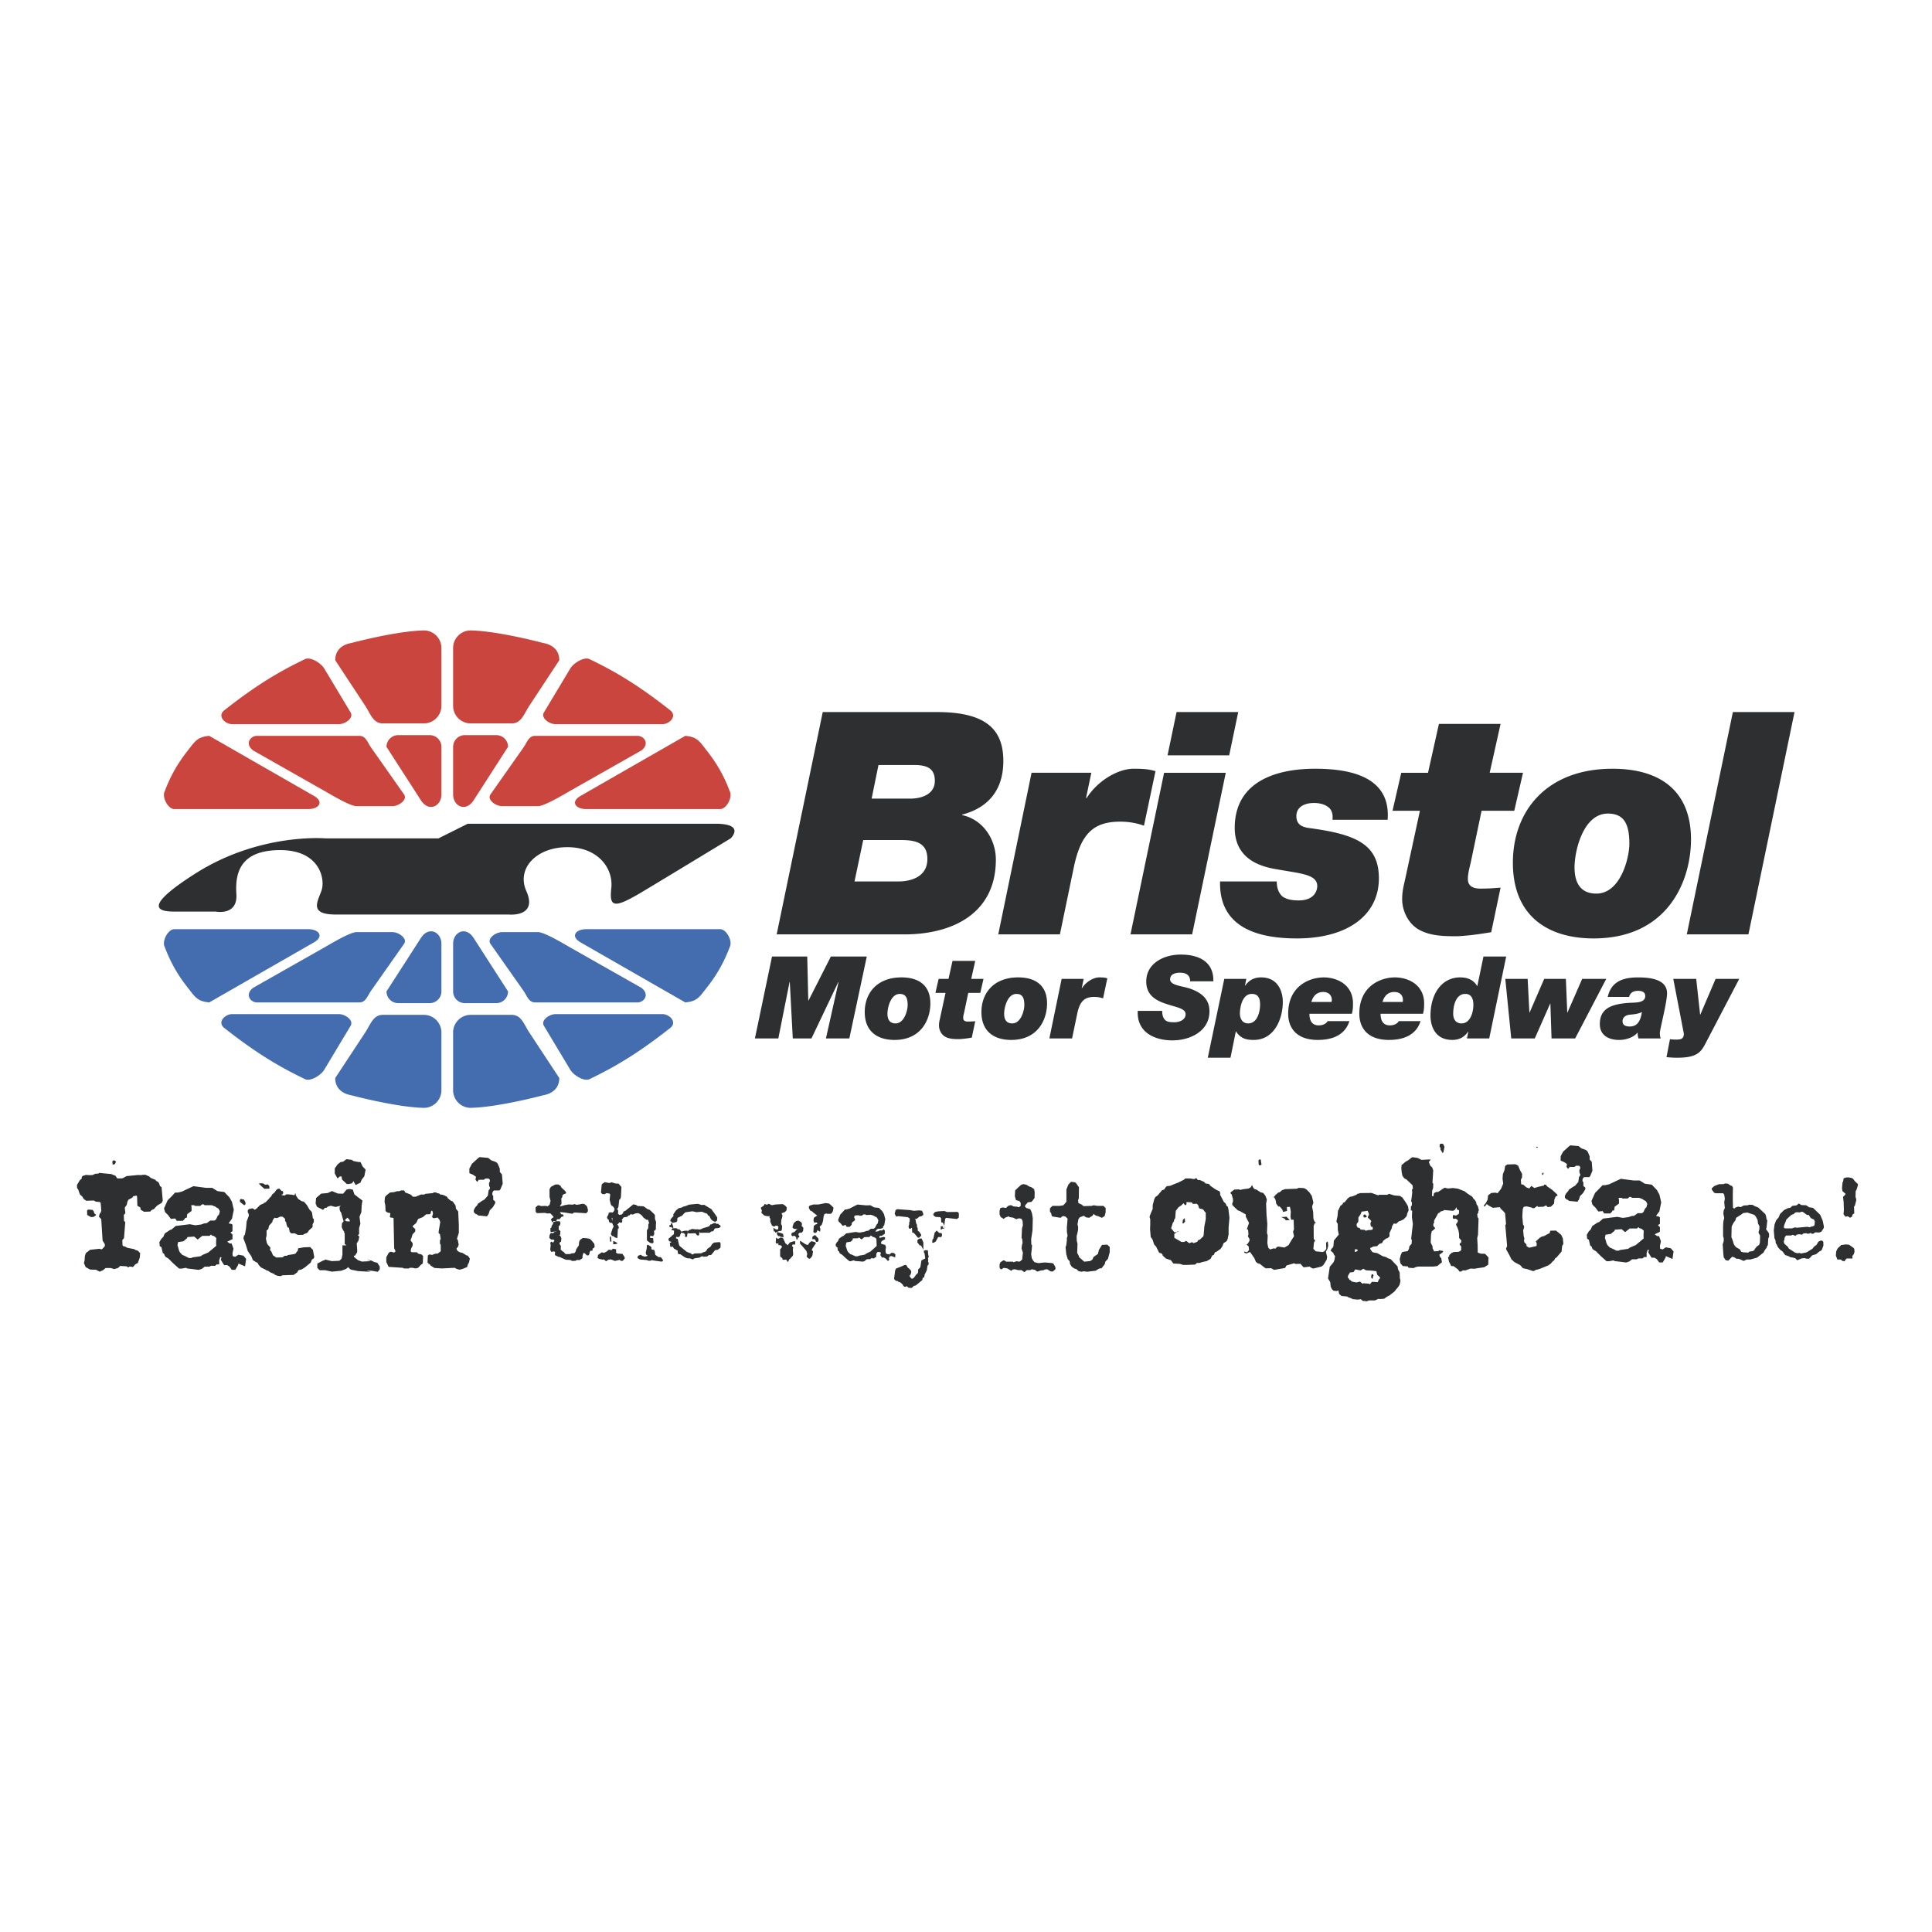
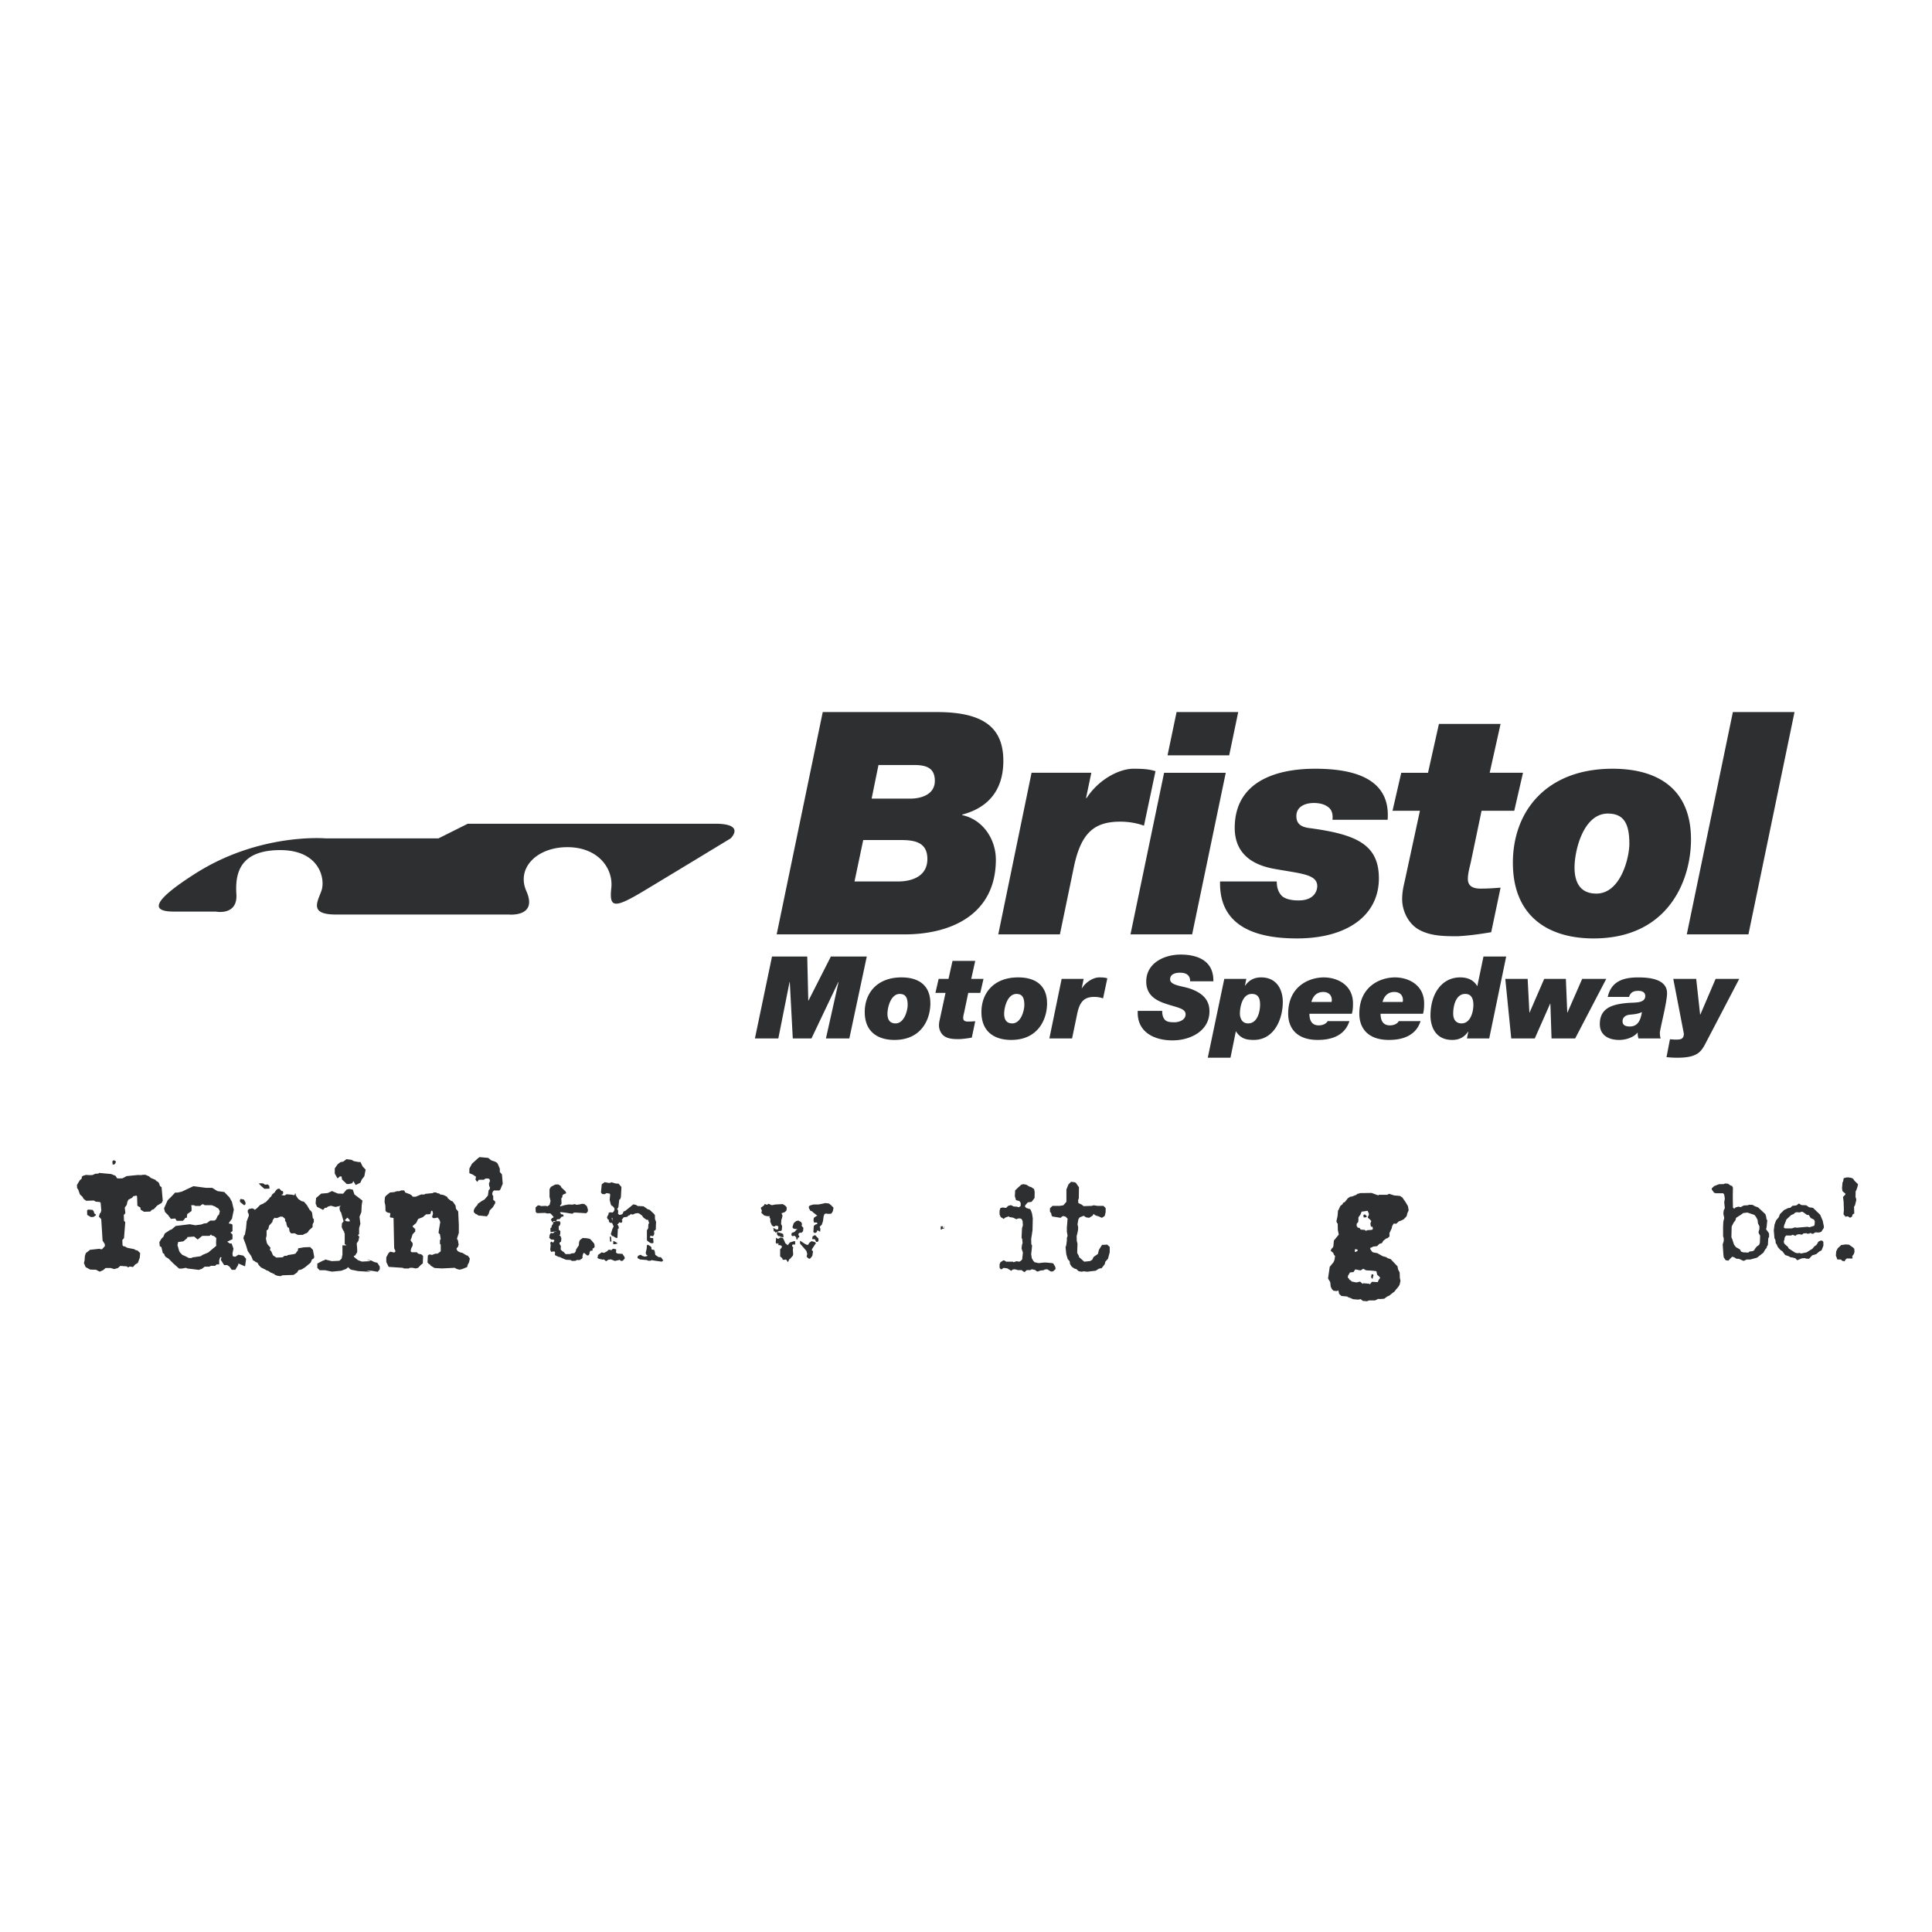
<svg xmlns="http://www.w3.org/2000/svg" width="2500" height="2500" viewBox="0 0 192.756 192.756">
  <g fill-rule="evenodd" clip-rule="evenodd">
-     <path fill="#fff" d="M0 0h192.756v192.756H0V0z" />
-     <path d="M68.368 73.417L57.92 79.408c-1.021.584-.512 1.315.583 1.315h13.345c.646 0 1.269-1.212.96-1.779-.862-2.312-1.964-3.628-2.515-4.343-.561-.728-.863-1.097-1.925-1.184zm-4.75 0H53.39c-.646 0-.798.641-1.169 1.169l-3.288 4.675c-.371.529.523 1.169 1.17 1.169h3.579c.646 0 2.654-1.216 3.215-1.534l7.087-4.019c.876-.657.28-1.46-.366-1.46zm-4.736-7.623c-.546-.345-1.653.348-1.985.902l-2.63 4.383c-.333.553.523 1.169 1.168 1.169h10.667c.645 0 1.467-.737.823-1.337-3.424-2.708-5.751-4.01-8.043-5.117zm-9.364 7.55h-3.141c-.646 0-1.169.522-1.169 1.168v4.749c0 1.169 1.254 1.812 2.046.584l3.433-5.333c0-.646-.523-1.168-1.169-1.168zm4.691-9.189s-4.468-1.199-7.249-1.258c-.968 0-1.753.785-1.753 1.752v5.772c0 .968.785 1.753 1.753 1.753h4.092c.969 0 1.221-.944 1.753-1.753l2.996-4.55c0-.967-.638-1.551-1.592-1.716zm-33.33 9.262l10.448 5.991c1.02.584.511 1.315-.585 1.315H17.397c-.646 0-1.268-1.212-.96-1.779.862-2.312 1.964-3.628 2.516-4.343.561-.728.863-1.097 1.926-1.184zm4.748 0h10.229c.646 0 .798.641 1.169 1.169l3.288 4.675c.372.529-.523 1.169-1.169 1.169h-3.58c-.646 0-2.652-1.216-3.215-1.534l-7.086-4.019c-.877-.657-.28-1.46.364-1.46zm4.738-7.623c.546-.345 1.653.348 1.984.902l2.631 4.383c.332.553-.523 1.169-1.169 1.169H23.144c-.646 0-1.468-.737-.823-1.337 3.425-2.708 5.752-4.01 8.044-5.117zm9.364 7.55h3.142c.646 0 1.169.522 1.169 1.168v4.749c0 1.169-1.254 1.812-2.045.584l-3.435-5.333a1.167 1.167 0 0 1 1.169-1.168zm-4.692-9.189s4.468-1.199 7.249-1.258c.969 0 1.753.785 1.753 1.752v5.772c0 .968-.785 1.753-1.753 1.753h-4.092c-.968 0-1.221-.944-1.753-1.753l-2.996-4.55c0-.967.638-1.551 1.592-1.716z" fill="#cb453f" />
-     <path d="M68.368 100.01L57.92 94.019c-1.021-.585-.512-1.315.583-1.315h13.345c.646 0 1.269 1.211.96 1.778-.862 2.312-1.964 3.629-2.515 4.343-.561.729-.863 1.098-1.925 1.185zm-4.75 0H53.39c-.646 0-.798-.641-1.169-1.169l-3.288-4.675c-.371-.529.523-1.169 1.17-1.169h3.579c.646 0 2.654 1.216 3.215 1.535l7.087 4.017c.876.657.28 1.461-.366 1.461zm-4.736 7.624c-.546.344-1.653-.35-1.985-.903l-2.63-4.384c-.333-.553.523-1.168 1.168-1.168h10.667c.645 0 1.467.737.823 1.337-3.424 2.708-5.751 4.008-8.043 5.118zm-9.364-7.551h-3.141a1.169 1.169 0 0 1-1.169-1.17v-4.748c0-1.169 1.254-1.813 2.046-.585l3.433 5.333c0 .647-.523 1.17-1.169 1.17zm4.691 9.189s-4.468 1.198-7.249 1.258a1.753 1.753 0 0 1-1.753-1.754v-5.771c0-.968.785-1.753 1.753-1.753h4.092c.969 0 1.221.943 1.753 1.753l2.996 4.55c0 .968-.638 1.55-1.592 1.717zm-33.33-9.262l10.448-5.991c1.02-.585.511-1.315-.585-1.315H17.397c-.646 0-1.268 1.211-.96 1.778.862 2.312 1.964 3.629 2.516 4.343.561.729.863 1.098 1.926 1.185zm4.748 0h10.229c.646 0 .798-.641 1.169-1.169l3.288-4.675c.372-.529-.523-1.169-1.169-1.169h-3.58c-.646 0-2.652 1.216-3.215 1.535l-7.086 4.017c-.877.657-.28 1.461.364 1.461zm4.738 7.624c.546.344 1.653-.35 1.984-.903l2.631-4.384c.332-.553-.523-1.168-1.169-1.168H23.144c-.646 0-1.468.737-.823 1.337 3.425 2.708 5.752 4.008 8.044 5.118zm9.364-7.551h3.142c.646 0 1.169-.523 1.169-1.17v-4.748c0-1.169-1.254-1.813-2.045-.585l-3.435 5.333a1.168 1.168 0 0 0 1.169 1.17zm-4.692 9.189s4.468 1.198 7.249 1.258c.969 0 1.753-.785 1.753-1.754v-5.771c0-.968-.785-1.753-1.753-1.753h-4.092c-.968 0-1.221.943-1.753 1.753l-2.996 4.55c0 .968.638 1.55 1.592 1.717z" fill="#446daf" />
-     <path d="M71.541 121.769l-.095.075-.09.065-.211-.091-.149-.114c-.064-.037-.188-.314-.188-.314l-.046-.084-.118-.041-.091-.169-.317-.114-.197-.089-.544.047-.409-.089-.693.097-.157.126-.103.135-.187.145-.101.009-.04.061-.17.053-.065.108.005.201-.078.133-.291.068-.107.009-.23-.192.056-.185.199-.222.069-.062-.017-.191.277-.39.267-.213.29-.063.167-.091.229-.059.337-.138.405-.042.323-.028.151-.013.388.117.247-.021.722.437.178.258.056.057.348.512-.02.302zm-4.425.773l.373-.004.126.095.202.035.163.21.308-.084.312-.011.002.109.134-.175.104-.009.187-.095.42.041.17-.015.115.039.15-.023.325-.141.213-.058.312-.099.19-.226.055.034.227-.133.176-.015.128.098.156-.022.055.089.115.051.05.063.01.107-.177.117-.344.031-.059.017-.049.074-.036.102-.107.106-.155.013-.168.131-.249-.006-.679.007-.073-.062-.054.08.03.118-.076.146-.082-.031-.072.006-.126-.182-.073-.028-.661.019-.078-.098.004.112-.054.104.011.128-.062.1-.147.013-.026-.307-.147-.087-.232-.041-.03.113-.061.085.006.074-.059.088-.054.064-.167.014-.109-.028-.047.146.184.076.131.582.051.102.303.254.426.347.404.153.149.115.207-.108.679-.021.199-.104.167-.039.143-.111.097-.186.323-.23.154-.254.202-.146.561-.05.089.161-.022.403-.203.158-.092.058-.233.021-.399.487-.244.022-.153.127-.354.031-.09-.053-.161.033-.157.104-.488.068-.195.112-.254-.101-.292-.012-.239-.101-.26-.172-.175-.125-.152-.012-.106-.07-.027-.305-.078-.011-.161-.109-.128-.056-.062-.116-.045-.083-.247.021-.041-.273-.011-.125.143-.058-.028-.067-.112-.026-.054.004-.073-.118-.013-.148.12-.107.149-.111.127-.15.069-.007.074-.117.013-.322-.283-.068.138-.156.014-.01zm.062-.074l-.062.074-.149-.129-.159.031-.021-.236.11.026.115-.29.16.451.006.073zM88.738 125.142l.222-.154.25.038.127.135-.031.291-.333-.13-.145.005-.055-.034-.005-.147-.03-.004zm-.215-.02l.215.02.034.15.005.149-.061.003-.041.096.056.089-.082.156-.096.003-.145-.188-.23-.139-.18.007-.169-.252.057-.193-.051-.095-.261-.023-.115.111-.045.271.005.15-.1.004-.098.104-.154.005-.093-.046-.159.118-.337.012-.211.177-.173.064-.405-.038-.35-.026-.172-.068-.284.085-.129.005-.357-.294-.372-.347-.225-.136-.041-.056-.051-.146-.092-.049-.071-.267.09-.004-.09-.058-.151-.142-.023-.183.109-.192.13-.139.095-.236.316-.228.132-.053.261-.241.943-.149.404.062.457-.077.199-.082.217-.032.235-.186.301-.011.135-.105.157-.305.105-.112.067-.327-.132-.241-.103-.096-.071.003-.139-.104-.284-.096-.487.018-.09-.061-.206.008-.122.118-.261.008-.064-.048-.302.011-.138.068-.008.174.071.096.004.148-.273.211-.055.089.005.133-.133.156-.062.064-.301.01-.117-.177-.061-.033-.102.082-.149.005-.165-.209-.214-.198-.054-.176.21-.518.262-.28.199-.228.134-.005.322-.083.414-.213.387-.197.889.084.398-.015.376.217.476.047.334.324.169.287.136.507-.055.317-.043.268-.14.2.003.088-.075.031c-.065.067-.353.064-.353.064l-.059.002-.123.067-.117.147-.018.071.279-.037.113-.081.321-.011.068-.132.147.137.011.325-.315.217-.202.007-.036.096.021.102.353-.087c.107-.034.193.043.193.043l.006.181-.329.173-.065.11-.003.16.337.107.06-.002.092.233-.053.312.033.297.145.089zm-1.058-.789l-.003-.108-.021-.575-.057-.121-.19-.099-.145-.034-.097-.091-.067-.042-.139.15-.519.018-.268.23-.25-.197-.111.076-.526.019-.001.144-.194.176-.42.074-.042.1-.036.278.049.122.098.308.085.146.218.214.154.053.373.17.244-.008.082-.051.597-.108.152-.114.405-.188.614-.551.015.009zM94.075 121.983l-.15-.014-.037-.252.019-.154-.117-.13-.441-.023-.161-.099-.087-.137.064-.113.125-.141.319-.065.611-.033.285.104.982-.014.14.048.043.196-.019.343-.19.124-1.041-.118-.073.04-.05.071-.091.677-.131-.31zm-.175 1.445l-.254-.013-.06.037-.23.416-.201.124-.147-.008.015-.288.097-.111.127-.585.202-.231.26.243.209.01.065.098-.011.202-.072.106zm-3.082-1.814l-.239-.174-.86-.094-.122-.007-.178.042-.158-.275.093-.373.158-.094 1.29.094.369.068.583-.045.128.032.109.006.122.296-.008.151-.242.128-.117-.005-.291.249-.187-.011.074.078.062.367.082.146.011.253.06.054.01.286.154.111.163.252.035.123-.22.214-.119-.006-.231-.271-.188-.209-.15-.038-.027-.498-.117.123-.163-.008-.062-.203.064-.21.014-.273.056-.04-.023-.107.007-.136.058.004zm1.078 2.652l-.131-.006-.245-.318.011-.216.16-.129.074-.033.192.011.168.383v.735l-.229-.427zm-1.719 4.043l-.07.03.007-.126-.291-.273-.201-.062-.057-.062-.199-.036-.166-.184.111-.852.086-.181.511-.196.36-.164.151.008.14.242.292.258.068.174-.057.26-.126.145.13.209.118.091.168-.079.278-.365.157-.153.018-.337.215-.219.112-.686.377-.199-.021-.158-.052-.364-.063-.084.009-.171.183-.046.205.012.034.429.059.194-.085.195.029.077-.014.263.06.066-.01.187-.11.135-.06.429-.226.467-.042.252-.144.057-.047.224-.646.532-.202.052-.207.199-.314-.017-.176-.16-.118.056-.139-.007-.035-.062zM158.877 116.801l-.07-.887-.205-.232v-.306l-.161-.393-.087-.16-.188-.116-.379-.132-.291-.231-.814-.073-.116.073-.611.552-.248.465v.437l.35.145.291.204-.016.029-.043.232.16.218.16-.203h.465l.131-.087.029-.029h.305l.117.116v.145l-.088.203.03.277.058.073v.16l-.117.146-.072.509-.072.072-.249.292-.259.144-.393.277v.073l-.232.261-.133.247v.205l.203.188h.074l.16.131h.086l.307.028.422.044.158-.232.102-.335.293-.29.232-.393v-.16l-.189-.16v-.349l-.088-.145v-.161l.072-.159.088-.074h.51l.086-.086.232-.553zM163.98 123.099l.016-.319-.219-.188-.213-.058-.098-.104-.137.136h-.734l-.455.364-.352-.296-.684.053-.008.098-.383.324-.525.076-.066.32.047.129.115.416.088.165.244.255.178.07.475.236h.24l.102-.06.826-.119.195-.136.564-.238.797-.666a2.877 2.877 0 0 1-.013-.458zm-.101-3.463l-.338-.127h-.705l-.121-.088h-.145l-.174.157h-.512l-.086-.069h-.307l.035.219v.356l-.43.307-.051.376h-.148l-.076.131-.164.166h-.615l-.143-.232-.434.039-.277-.376-.309-.303-.1-.369.361-.807.4-.401.346-.368.252.001.408-.091.564-.268.602-.279 1.27.166.605-.001.523.326.686.092.516.538.248.452.18.783-.1.48-.082.413-.205.271-.092.122v.097a.488.488 0 0 1 .217.021.547.547 0 0 1 .133.086v.646l-.201.13.201.201v.461l-.525.253.25.181h.189l.184.515-.098.469.023.276.248.065.32-.207.492.092.277.316-.107.753-.662-.283-.033.158-.277.471h-.355l-.229-.321-.23-.149h-.303l-.332-.533.076-.232-.125-.031-.111.323.002.403h-.258l-.141.139h-.41l-.188.088h-.453l-.275.214-.318.106-.605-.077-.512-.058-.164-.071-.406.077-.268.001-.543-.48-.51-.509-.303-.189-.094-.139-.047-.157-.133-.076-.137-.59-.168-.104-.037-.403.209-.339.188-.188.143-.332.52-.345.164-.056.402-.347 1.408-.173.557.104.584-.076.283-.106.273-.03.344-.255h.42l.158-.115.166-.357.137-.135.078-.324-.129-.258c-.137-.081-.211-.122-.266-.156l-.075-.061zM144.115 114.407l-.141-.291-.252-.009-.084.081-.01.201.096.154-.004.15.221.359.018.001.002-.066.053-.032.101-.548zm4.367 11.768l.025-.72-.34-.363-.436-.016-.299-.11.002-.051-.01-.653-.041-.74.078-.332.055-1.607-.109-.172.002-.1-.027-.151.107-.182.004-.134.055-.099-.104-.406-.127-.188-.043-.22-.127-.205-.146-.14-.111-.188-.506-.336-.262-.21-.662-.258-.5-.067-.488.05-.35-.079-.652.43-.184-.007-.223.126-.043.268-.068.047-.08-.053.018-.519.092-.265.016-.419-.08-.104.076-1.222-.092-.287-.209-.209-.139-.356.191-.228-.15-.022-.771.041-.396-.198-.5-.068-.102.046-.346.273-.238.126-.414.354-.014.334.037.387.072.339.193.258.213.107.6.574.039.337-.086.081-.004.1.025.203-.113.901.08.087-.01.3-.088.099-.014.4.084.004.049.035-.023.636.094.691-.07.584-.1.901.064.086-.014.385-.227.261-.041.25-.127.229-.521.083-.07.081-.109.248-.098.398.068.405.242.276.486.033.096.139.484.033.205-.094.252-.059 1.492.002.422-.052.467-.386-.07-.405-.115-.104-.074-.237.137-.096h.018l.242-.209-.082-.087-.066-.002-.283-.043-.07.081-.418.019-.158-.324.006-.167-.188-.376.029-.803.076-.333.207-.16.141-.146-.193-.226.006-.218.07-.081.01-.251.143-.246.268-.493.086.002.156-.162.252-.058.07-.082.902.082.205-.109.125-.247.033.052v.016l.012.135.23.108-.012.335-.293.191-.115-.039-.184-.022.002-.05-.027.317.047.103.115.004.152-.012.195.157-.004.102-.107.23-.051-.002-.021.116.143.291.105.305.057.338.002.385.227.26-.043.249-.117.013-.006.168.145.156.006.352-.105.113-.17.078-.486.018-.205.094-.051.048-.174.161-.004.101-.123.147.104.422.219.427.234.008.441.334.145.206.15.005.188-.126.252.008.51-.183.418.014.305-.056.656-.095.392-.254zM153.455 114.501l-.135.008-.08-.071.123-.038.092.101zm.551 2.499l-.035.203-.111.009.008-.182.138-.03zm-.77 6.849l.387-.357.207-.119.229-.054.275-.15.293-.156.012-.14.066-.089.547-.007.516.432.16.351.049.533-.125.234-.051.543-.516.599-.133.072-.088.199-.123.083-.246.274-.227.154-.879.358-.402.103-.117.088-.129.011-.584-.192-.408-.087-.283-.312-.555-.293-.311-.275-.217-.445-.275-.491-.053-.134.111-.267-.182-2.075.074-.107-.094-1.083-.164-.199-.268-.254-.096-.156-.697.062-.406-.218-.199-.154-.193.231-.1-.002.033-.128.172-.206.178-.356.041-.405.311-.238.418-.037.223.053.342-.432.148-.352.068-.176-.064-.47.029-.457.16-.409.057-.345.031-.097.195-.125.812-.025.268.133.195.469.205.363-.01.362-.119.22.039.458.207.032.297.265.297.116.211-.253.297.206.396-.116.562-.127.02-.082.191-.008.064.138.568.396.479.446.039.113-.186.078-.127.292-.041.43-.303.299-.189.034-.145.01-.162-.17-.26.136-.531.019-.078-.099-.312.227-.143.003-.092-.064-.52-.124-.293.053-.094.237-.041.727.07.801.107.15-.008.18-.084.235.051.58.072.246-.037.167.018.191.221.232.016.171.256.159.738-.172.02-.242-.088-.223zM119.357 117.536l.146.195h.207l.404.176.166.168.34.051.137.182.484.334.166.094.117.057.141.052.07.161v.2l.381.728.154.119.111.257.111.063.072.292.1.829-.086.994v.659l-.1.479-.098.21-.305.196-.117.31-.184.263-.471.328h-.084l-.119.274-.152.052-.166.332-.383.23-.404.085-.32.101h-.268l-.09.091-.082.069-.771.033h-.432l-.312-.104-.652-.034-.246-.33-.496-.165-.334-.305v-.085l-.156-.155h-.123l-.098-.098-.264-.543-.205-.222-.154-.482-.184-.267-.066-.78.018-.45v-.535l-.066-.212.041-.179.271-.648v-.371l.15-.574.117-.234.213-.148.348-.403.1-.126.217-.073.158-.236.109-.098.326-.032.439-.183.373-.144.553-.276.148-.133h.512l.262.053h.158l.168-.092zm-1.791 5.316l-.404.247v.393l.703.414h.293l.178-.11.32.245.275-.11.152.096.357-.127.141-.204h.105l.375-.354.027-.141.07-.836.143-.736v-.638l-.105-.104-.164-.226-.398-.108-.072-.273-.145-.182h-.148l-.146.017-.141-.022-.074-.131-.533-.031v.208l-.045.089-.107.002-.143-.189-.242.242-.098.049-.168.125-.266.35-.053.727-.1.147-.049.214-.084.084-.174.566.32.396h.24l.117-.129.043.04zm.409-.773l.035-.363.186-.186.043.344-.139.175h-.088l-.037.03zM125.551 115.766a.838.838 0 0 0 .105-.09l.123.005.084.532-.207.063-.082-.102-.014-.396-.009-.012zm1.59 3.701l-.176-.046.135-.005.17-.206.287-.245.098-.004.248-.208.301-.113 1.178-.041.191-.087.521.025.227.118.314.293.248.379.158.664-.135.375.111.583.02.62.09.26.166.2-.125.005-.105.286.01 1.291.141.147-.121.218-.057.619.238.248.676.072.168-.063.205-.244-.02-.584.055-.102.115-.067.045.433-.078.312-.156.281.125.509-.047.295-.32.519-.199.158-.664.167-.186.038-.221-.113-.115-.081-.598.069-.309-.352-.486.017-.154-.07-.756.222-.143.249-1.092.188-.299-.169-.496.018-.137-.058-.49-.391-.221-.06-.172-.136-.156-.376-.43-.617-.354.153-.199-.069-.049-.13.301.082.201-.217-.037-.375-.217-.18.119-.075.184-.307-.006-.179-.162-.28.064-.169-.039-.456-.121-.086.215-.604-.32-.619-.008-.232-.578-.331-.205-.071-.338-.314-.23-.241.018-.195.064-.146-.01-.253-.131-.454-.139-.132.125-.134.291-.211.463-.018.115.054.299-.07.525-.067.207-.101.166-.261c.037.239.219.408.219.408l.215.063.416.273.246.052.217.27.152.393-.074.408.041 1.141.08.874-.037.911.076.248-.039.766.094.463.184.171.324-.106.211.02.164-.177.178-.019.557.088.406-.242.301-.509.244-.372-.096-.457.09-.235-.033-.962-.252.009-.059-.307.031-.513-.086-.468-.305.011.014.396-.398.101-.072-.239-.275-.32-.113.025-.221-.286-.062-.369-.129-.262zm1.535 2.251l-.168.024-.223.008-.1-.146-.361-.186c.146.017.527-.029.527-.029l.325.329z" fill="#2e2f30" />
    <path d="M140.541 120.755l-.066-.408-.203-.354-.359-.52-.238-.155-.584-.051-.508-.162-.176.103-.824-.006-.072.062-.668-.244-1.18.016-.088.059-.102-.008-.18.135-.398.15-.205.033-.215.148-.32.393-.156.054-.045.131-.236.198-.188.421-.033-.004-.051.585-.115.528.084.191.049.021.012.64.094.463-.488.596-.053.584-.1.177-.105.058-.008.083-.062.163.082.007.219.204-.008.084.152.182-.051.382-.105.243-.375.455-.17 1.162.205.338.016.034.045.441.129.264.154.148.367.031.074-.077.047.037.072.326.234.206.566.049.096.075.213.069.275.125.498.044.273-.044.203.17.42.037.209-.084.588.002.332-.156.201.018.389-.033.307-.226.174-.068.559-.439.115-.158.262-.312.119-.192.086-.396-.061-.274-.02-.557-.158-.3-.057-.308-.678-.715-.342-.114-.062-.073-.41-.119-.529-.299-.396-.068-.129-.078-.178-.269.01-.1.314-.141.357-.036.236-.23.26-.079.121-.225.289-.227.139-.039.199-.168-.006-.336.229-.485.035-.198.158-.271.25.021.107-.092.166-.154.139-.037.332-.156.297-.311.078-.312.125-.278zm-3.578 1.873l-.092.076-.439.029-.158.07-.107-.094-.418-.036-.104-.161-.184-.032-.115-.194.018-.201.148-.172.023-.267-.012-.052.014-.15.189-.253.127-.308.256-.028.34-.055.127.298-.016.166-.018-.002-.061.13-.01.101.203.169.139.163-.09.245.045.272.078.074.02-.049.033.002.07.158-.006.101zm-1.52 2.172l-.193.101-.082-.007.021-.268.232.037.029.053-.007.084zm2.256 2.668l-.08.162-.035-.003-.127.291-.584-.034-.191.253-.096-.06-.566-.049-.072.061-.25-.224-.361.086-.463-.091-.154-.148-.066-.005-.088-.159-.094-.076.016-.184.197-.336.355-.036.176-.27.447.089.1.009.25-.163.287.16.438.021.283.024.299.043.086.36.172.15.121.129zm-1.353-6.054l.01-.117-.049-.004-.092-.108-.135-.013-.059.096.035.188.15.014.14-.056zm.687 5.795l-.061-.073-.084-.007-.055.046-.039.265.137.164.002-.017.02-.049.08-.329zM176.5 123.4v-.313l-.062-.125-.227-.302v-.075l.037-.102.076-.74-.076-.088-.037-.264-.076-.252-.715-.666-.377-.15-.189-.113-.363-.013-.088.051-.428.024-.301.163-.24-.05-.287.088-.088.101h-.064l-.1-.101-.014-.879v-.402l.014-.704-.088-.163-.176-.062-.227-.164-.303-.024-.123.063-.479.012-.479.188-.238.227v.112l.238.327.189.05h.703l.064.062.049.076.062.402-.062.352.062.59-.111.214-.039.339.088.428-.088.364-.025.489v.942l.064.252v.252l-.102.339.062.93.039.352.199.301h.062l.201.038.152-.163.225-.227.201.051.238.15h.227l.479.214.301-.138h.363l.68-.189.641-.502.076-.151.111-.176.141-.175v-.076l.111-.188.037-.653.08-.153zm-.893-.126l-.023.705-.076.226-.227.151-.227.288v.051l-.162.125-.365.052-.088.1-.514-.025-.215-.074-.113-.215-.414-.238-.189-.264-.15-.478-.102-.239.027-1.068.188-.376.189-.251.062-.239.527-.339.189-.139.414-.05.703.238.15.188.162.302.039.352.15.302-.012.302-.076.226.012.151.141.236zM181.969 122.367l-.115-.57-.252-.596-.717-.693-.385-.056-.293-.201-.482-.021-.227-.145-.051.005-.211.169-.412.05-.209.194-.076.007-.137.023-.4.188-.418.414-.111.301-.273.326-.154.417-.076.574.068.776.094.194.041.336.068.058.141.315.252.28.201.134.059.083.213.284.352.12.172.1.166.022.311.073.207.209.438-.189.324-.027.105.053.305.012.322-.344.209-.056.195-.067.295-.253.182-.091.068-.07.164-.43-.008-.378-.125-.128-.188.017-.217.119-.018.09-.156.229-.18.116-.203.246-.586.366-.572.112-.08-.057-.275.024-.219-.057-.629-.411-.09-.169-.301-.263-.086-.12-.02-.213.047-.054.049-.307.158-.19.016.023.062-.005.404.002.145-.075.287.113.057-.068.07-.056.223-.045.309.048.127-.124.301-.026.094.055.213-.019.107-.072.041.034.08.056.164-.001.164-.128.076-.006.254.015.111-.01.184-.067.244-.374.013-.15zm-.903-.501l-.031.356-.045.079-.465.142-.195-.046-1.076.094-.166-.036-.32.104-.668-.004-.092-.043-.043-.059.055-.245.186-.457-.002-.05.195-.194.258-.237.059-.056.232-.083.127-.125.146-.063.354.02.135-.062.111-.01.16.1.285.214.139.014.051-.005.203.311.158.075.17.086.079.18zM185.375 118.159l-.057-.068-.279-.264-.156-.229-.025-.002-.131-.075-.312-.053-.203.008-.27.077-.057.336-.057.071-.051.601.049.282.295.253-.008.074-.125.141-.109.104.059.485.027.834-.037.413.193.244.23-.043.229.146.197-.108.004-.037.066-.196.146-.075.006-.063-.021-.619.072-.107.012.001.139-.556-.033-.204-.043-.092.014-.592.059-.083.117-.331.06-.273zm-.35 6.741l-.023-.304-.092-.109-.428-.302-.352-.031-.037.01-.434.062-.004.037-.303.276-.152.303-.037.425.156.392.34.005.164.141.113.01.109.035.051-.147.164-.149.555.011.008-.087-.025-.153.156-.202.071-.223zM21.563 123.835l.016-.319-.219-.188-.213-.058-.099-.104-.135.136h-.735l-.456.364-.352-.295-.683.053-.008.098-.383.324-.525.075-.066.32.046.13.116.415.088.166.243.255.179.069.476.237h.238l.103-.059.825-.121.197-.134.564-.239.797-.666a2.875 2.875 0 0 1-.014-.459zm-.101-3.463l-.337-.126h-.705l-.122-.088h-.145l-.174.157h-.511l-.087-.069h-.305l.036.219v.355l-.431.308-.05.375h-.148l-.076.131-.164.166h-.615l-.143-.232-.436.04-.275-.376-.309-.304-.1-.368.361-.808.402-.4.344-.369.252.001.408-.091.564-.267.601-.28 1.271.167.605-.001.523.325.686.092.516.539.248.452.181.783-.101.479-.083.414-.205.271-.091.122v.097c.09-.01.162.002.217.02a.526.526 0 0 1 .132.087v.645l-.202.13.202.202v.46l-.527.253.251.182h.189l.185.515-.099.469.024.276.247.065.322-.207.492.092.276.316-.107.753-.661-.283-.034.157-.279.471h-.354l-.229-.321-.231-.149h-.302l-.333-.533.077-.231-.125-.031-.11.323.001.402h-.258l-.141.141h-.41l-.188.087h-.453l-.274.213-.32.107-.604-.078-.513-.057-.163-.072-.405.078-.27.001-.542-.481-.509-.508-.304-.189-.093-.14-.049-.157-.132-.075-.136-.59-.168-.105-.036-.402.209-.339.187-.188.142-.332.519-.345.166-.056.402-.346 1.407-.174.558.104.584-.076.282-.105.272-.031.346-.255h.42l.158-.114.166-.357.135-.136.079-.324-.129-.257c-.137-.082-.211-.123-.265-.157l-.077-.062zM34.608 121.533l-.217.215-.111.11-.253-.899-.087-.104-.056-.197v-.243l.122-.122-.081.021-.453.104-.465-.121-.306.091-.104.104-.183.017-.177.201-.609-.305-.139-.335.047-.544.506-.438.645-.055.437-.199.592.249.517.013.347-.412.274-.061.346.068.159.477.802.615-.072.432-.037.723-.184.454.086.704-.128.439.002.597-.122.089.142.165-.086.4-.173.269.047.58v.3l-.221.348h-.1l-.016.076.044.069.381.303.389.14.863-.046-.375-.155.441.094.316.157.289.066.24.373v.281l-.198.249-.616-.106h-.523l.449.109-1.266-.074-.449-.091-.242-.044-.113-.064-.192-.193-.206.174-.482.181-.927.092-.683-.141h-.547l-.234-.232v-.435l.603-.313h.085l.093-.094.658.165.759-.034.222-.209.086-.41v-.92h.42l-.193-.13v-1.061l-.052-.07-.004-.111c-.111-.101-.243-.452-.243-.452l.024-.376.162-.201.115-.099.218.109h.29l-.024-.149-.215-.228-.054.05zm.649-3.694c-.033.078-.132.221-.132.221l-.324.069h-.204l-.47-.447-.051-.305-.166-.007-.236.202-.274-.488v-.512l.288-.411.278-.213.28-.053.318-.244.521.065.196.125.496.097h.192l.207.436.301.32-.128.661-.256.329-.138.314-.466.232-.232-.391zM50.157 118.102l-.077-.931-.213-.245v-.32l-.168-.413-.093-.167-.197-.123-.398-.136-.304-.245-.856-.077-.122.077-.641.581-.26.488v.457l.366.154.306.213-.016.03-.046.244.169.23.167-.214h.489l.137-.092.031-.03h.32l.123.122v.153l-.091.213.03.291.061.076v.168l-.123.154-.076.533-.076.077-.259.305-.276.152-.412.291v.075l-.244.276-.138.26v.213l.214.199h.078l.167.137h.092l.321.031.441.045.168-.244.108-.351.305-.305.245-.413v-.167l-.2-.169v-.366l-.091-.152v-.168l.076-.168.093-.078h.534l.092-.09.244-.581zM11.566 115.938l-.039-.103-.176-.081-.135.092.012.328.086-.003.052.033.118-.108.082-.158zm4.672 3.855l-.117-1.348-.16-.116-.096-.29-.145-.168-.069.002-.163-.168-.457-.191-.161-.149-.37-.161-.311.011-.034.02-.138.004-.261-.008-1.122.109-.407.221-.295.011-.243-.009-.164-.254-.439-.176-1.217-.112-.049.071-.294.01-.307.132-.293.011-.346-.025-.326.099-.1.106.005.156-.202.18-.278.461.011.311.108.135.173.496.269.251.093.188.267.198.761-.025.194.113.417.038.072.101.062.76-.095.263-.052.002-.093.333.234.251.135 2.145.219.339.009.208-.284.304-.121.005-.14-.047-.931.102-.422.327-.095.279-.035.469-.062.245.17.409.459.244.571.015.371.194.341-.15.253-.217h.501l.351.109.36-.099.251-.218.66.047.072.084.104-.004.068-.055.12-.004.244.044.217-.25.271-.165.19-.526.036-.452-.252-.251-.192-.045-.16-.099-.679-.132-.265-.147-.104.005-.106-.101-.02-.536.167-.179.078-.992.048-.625-.125-.1-.021-.605.151-.161-.004-.104-.051-.467.198-.267.06-.296.096-.212.408-.222.066-.123.342-.082.057.103.031.916.301.181.024.207.088.065h.018l.23.148.623-.021.151-.162.205-.076.334-.358.458-.274.1-.214zm-6.669 1.462l-.003-.103-.052.001-.107-.1-.06-.207-.109-.134-.452-.036-.1.107.015.432.371.212.243-.008.254-.164zM26.926 118.588l-.048-.03-.008-.234-.147-.152-.281.025-.081-.061-.128-.073-.378-.004.002.063.228.229.292.256.549-.019zm4.384 3.045l-.098-.091-.083-.578-.099-.138-.146-.137-.267-.462-.294-.335-.238-.054-.337-.225-.232-.354-.023-.188-.046.018-.031.001.003.095-.045.048-.094.004-.143-.042-.551-.044-.169.115-.095.004-.236-.04-.001-.015.076-.081.05.076-.004-.094.046-.048-.006-.173-.047-.015-.004-.079-.093.035-.228-.243-.126.005-.138.082-.15.18-.045.096-.26.213-.117.223-.184.133.033.047-.077.064-.015.001-.303.325-.062.002-.152.115-.325.138-.319.325-.214.164-.146-.137-.014.049-.081-.061-.046.002-.312.073-.105.13.008.219.065.061.04.234-.201.541h-.016l-.068.741-.119.664-.063.002-.083.317.242.635.195.638.348.507.188.449.062-.002.227.164.062-.002.146.136.035.109.246.273.416.205.193.119.078-.002.29.193.383.16.001.047.288.115.315.036.185-.085 1.114-.039.353-.247.133-.225.312-.074.323-.199.58-.477.131-.318.169-.101.058-.143-.135-.718-.277-.274-.596.021-.594.1-.039.237-.091.097-.135.193-.17.054-.609.099-.077.065-.251.009-.183.148-.628.022-.337-.225-.155-.371-.147-.168.056-.206-.067-.093-.195-.213-.1-.169-.095-.452.068-.301-.001-.502.167-.132.083-.349.332-.373.025-.174.181-.241.048-.002.047.029.188-.006.294-.137.236.008.242.211.009.236.097.09.057.298.104.247.078-.003.049.046.06.358.148.184.36-.013.305.162.502-.002.216-.117.156-.053.137-.099.104-.177.366-.327-.002-.062.007-.236.118-.207.001-.292zm-6.811-1.5l-.007-.172-.151-.277-.316-.067-.091.097.007.188.081.076.323.256.063-.003.091-.098zM46.876 125.58l-.078-.142-.141-.171-.11-.017-.361-.22v-.015l-.314-.078-.094-.063-.094-.031-.126-.189v-.125l.126-.11.078-.236-.078-.455-.08-.094v-.094l.174-.535v-.8l-.063-1.335-.22-.267-.047-.329-.282-.408-.173-.063-.314-.251-.063-.141-.267-.141v-.016h-.11l-.031-.047-.283-.032-.093-.094-.237-.047-.078-.063h-.236l-.093.063-.77.078-.062.063h-.346l-.534.221h-.298l-.095-.126-.156-.11-.503-.189-.094-.203h-.314l-.173.078h-.235l-.298.094-.393.031-.298.236-.157.141-.063.141-.031.424.078.361.016.471v.079l.173.14.266.063.048.032-.048.313v.048l.048.048.314.047.063 3.014.141.314-.141.125-.314-.078h-.095l-.157.14-.219.408v.471l.235.487 1.413.094.11.064h.502l.078-.064h.284l.313.064.236-.064.298-.313.173-.125.03-.739-.156-.157-.329-.078-.142-.141h-.503l-.109-.094v-.047l.047-.236.142-.267.015-.251-.204-.267v-.094l.062-.126.127-.408.266-.283v-.236l-.251-.234v-.08l.345-.297.204-.409.095-.031.361-.141.329-.283h.126l.266-.015.063-.079.032-.189.063-.077h.047l.032.031.061.235-.093.361.093.11h.22l.236-.062.094.109.08.095.093.251-.141.831-.032.251.142.141.078.488-.078.094v.376l.078.079v.66l-.314.235h-.22l-.25.095-.047.031-.314-.048-.142.111-.031.69.157.173h.063l.093.141.378.236.722.047 1.303-.064.188.111.298.079.298-.079.456-.188.047-.205.141-.267.078-.361zM55.855 120.316l.083.039.353-.106.436-.08.319.014.137-.004.122-.047.237.071.336-.049.15-.043.259.005.266.221.109.367-.024.188-.158.152-1.049-.066-.186.007-.126.108-.27-.033-.343-.062-.546-.066-.098.049.098.107.057.076.132-.006.065.062.005.153-.116.004-.074.02-.2.242-.253.009-.088.192-.234.083-.147.005-.15-.244.136-.164.125-.052.006-.075c-.058-.054-.253-.281-.253-.281l-.091-.056-.305.011-.19-.057-.713.024-.141-.02-.084-.118-.015-.426.224-.208.192.01.113.058.542-.02.087.051.158-.086.089-.086.091-.372-.101-.403-.001-.767.137-.237.437-.23.299-.01.24.153.057.142.416.388.086.194-.328.143-.052.074-.02.178-.103.136.015.14.013.375-.11.164-.058.059zm-.663 2.717c.014-.013.137-.134.173-.158l.111.051-.098-.057-.298.039-.155.005-.013-.381.075-.041.058-.061-.036-.067.177-.285-.005-.12.021-.131.656.022.062.201-.078.228-.104.063.013.36.159.122-.02.348-.095.052.119.095.095.228-.033.32-.155.127.004.114.135.212-.021.344.182.187.081.024.228.246.397-.001.06-.002.096-.053.253-.035.072-.003.129-.171.044-.2.271-.408.025-.334.081-.19.278-.21.405.026.301.058.186.173.264.322.041.31-.13.158-.079-.023-.007.242-.205.007-.082.139-.02.161-.082.16-.164.005-.299-.266-.087.105-.061.234.006.165-.089.114-.107.023.002.067-.267.033-.055-.039-.204.105-.32.012-.183-.097-.437-.021-.448-.191-.166-.088-.087.003-.398-.189.016-.303-.062-.058-.186.006c-.051.027-.145.03-.145.03l-.093-.217.048-.448-.029-.133-.004-.12.105-.113.17.119.12-.201-.002-.063-.126-.05-.16.006-.14-.102-.077-.089.046-.287.111-.188.189.024.047-.001zm.173-.158l.095-.031.016.082-.111-.051zM60.978 124.754l.085-.093.107-.08.306.067-.016.32.149.104.49.025.173.254.073.167-.136.198-.132.089-.137-.008-.11-.103-.481.112-.409-.16-.26.042-.21.148-.237-.193-.085.036-.352-.072-.188-.098.043-.18.005-.114.284-.203.075-.066.257.054.307-.166.117-.132.13-.01.109.006.043.056zm-.001-1.183l.027.298-.129.01-.017-.184-.028-.308.129-.003.018.187zm.377.566l-.181-.01.018-.331.285.15.154.115-.276.076zm4.669 1.739l-.74-.104-.268-.049-.137.066-.252-.015-.061-.055-.693-.06-.277-.142.052-.218.268-.116.179.122.246.07.226-.058.036-.062-.124-.076-.056-.18.054-.242.045-.181.018-.329.103-.062.26.163.096.106-.009.158.081.071.174.01.071.117.065.391.326.221.239.012.231.325-.153.117zm-4.43-5.263l.084.203-.016.29.143.108.233-.05.108-.106.065-.189.173-.062.346-.276.458-.374.266.059.166.105.591.032.406.29.203.062.398.372.124.152.005.389.111.298-.018.325-.007.403-.096.136-.087-.005.024.27-.006.111-.115.187-.261-.054-.043.164.058.056.258.014.039.463-.09.054-.171-.01-.153-.078-.125-.1a.599.599 0 0 1-.121-.105v-1l.125-.195.025-.475.087.004-.124-.38-.162-.009-.291-.207-.165-.223-.252-.179-.137-.051-.265.032-.212.104-.156-.007-.071-.041-.158.142-.062-.003-.167.149-.334.044-.197.266.076.097-.076.175-.155-.008-.079-.043-.123.171-.06.021-.004.078.075.059.052.171-.008.151-.077-.004-.049.908c-.147.071-.419-.168-.419-.168l-.111-.006-.127-.196.153-.501.129-.261-.153-.35-.23-.024-.099-.146.007-.126-.134-.1-.059-.174.16-.305.006-.126.128-.057.285.016.119-.137.061-.167-.045-.166-.162-.181-.068-.003-.095-.141-.12-.468.051-.516-.039-.1-.261-.047-.072-.004-.169.104-.194-.009c-.108-.015-.183-.173-.183-.173l.082-.81.295-.21.351.072.173.009.138-.072.426.127.296.016.284.33-.053 1.016-.093.237-.07-.003-.09.764-.08.141-.044-.173-.087.225.107-.018zm-.02-.205l.044.173-.131.052.087-.225zm-.487 1.434l-.058-.335.075.005-.017.33zM77.666 124.068l-.072-.041-.056.084-.145-.115.036-.521.143.112h.079l.057-.019.138-.097.26.032.117.232.132.303.238.198.21-.276.394-.123h.138v.331h-.252l-.049.09v.082l.104.104-.032.259.031.445-.033.13-.286.326-.065.021-.135.304-.191-.268-.14.026h-.197l-.045-.164-.123-.09-.086-.085v-.707l.133-.133.04-.139-.032-.078-.164-.062h-.157l.01-.161zm-.129-.877l-.042-.28.428.114.214.092.039.321-.305-.039-.072-.072h-.141l-.121-.136zm.031-.305l-.073.025-.162.072v-.106l-.13-.023-.052-.358.266.163h.213l.031-.296-.182-.087-.127.03-.069.054h-.119l-.158-.109-.151-.356.001-.321-.073-.061-.021-.232-.049.065-.229-.016-.248-.068-.279-.264.055-.205-.111-.29.317-.235.085-.152.201.087.19-.102.299.144.373-.072.729-.039.252.154.149.181-.03.3-.165.165-.322.111.019.069.072.157-.043.225-.074.224-.023.39.101.228-.027.375-.083.103h-.161l-.192.07zm3.477 2.412l-.182.237-.122.062-.151-.101-.116-.133.067-.255-.091-.309-.633-.734v-.28l.099.063c.118.074.225.147.321.208.097.062.176.106.244.13.108.036.183.024.242-.176l.237-.177.29.071.166.104-.384.589-.032.082v.06l.117.105-.072.454zm-1.443-2.647l-.429-.069-.114-.134.13-.416.252-.211.217-.046.278.16.08.176-.028.152v.057l.166.179-.029.309-.063.095-.086.086h-.201l-.122.122.018.151.067.04v.152l-.135.027-.016.089v.082l-.129.007-.022-.204-.151-.161-.242.038-.092-.114.037-.203.283-.108.19-.216.141-.04zm1.952 1.254h-.126l-.057-.113-.052-.134-.135-.028h-.156l.042-.27.247-.141.342.355v.246l-.105.085zm.519-2.604h.11l-.074.532-.12.36-.212.198.071.211-.022.287-.274-.147-.071.192-.168.094-.166-.104.044-.61.14-.123.097-.048h.073l.049-.057-.047-.116h-.287l-.053-.211.03-.255.292-.204h.077l-.373-.287-.17-.157-.174-.067-.145-.262v-.156l.093-.093.364-.108h.506l.332-.062.35-.077.354.041.181.14.278.278-.058.331-.098.184-.116.099h-.356l-.057-.034-.205.04-.083.204-.066-.013h-.046zM94.18 122.588l.012-.235-.035-.001-.008.126.037.002-.038.035-.055-.004-.034-.038.007-.126-.199-.01-.016.324.09.005.095-.085.144.007zM105.309 126.618v-.116l-.043-.146-.174-.29-.102-.044-.597-.057h-.26l-.51.057-.393-.087-.13-.13-.161-.277-.058-.408.058-.494.03-.378-.073-.102-.015-.552.058-.349.075-.509.027-1.178-.072-.465-.073-.218-.103-.232-.391-.118-.132-.129v-.088l.044-.087.233-.262.349-.044.043-.029.278-.364.013-.596-.058-.291-.276-.189-.218-.072-.276-.175-.306-.057-.203.057-.278.247-.334.321-.029.581.117.393.334.086.131.191v.29l-.16.13h-.102l-.072-.042-.379-.03-.262-.131-.275.073-.203.203h-.059l-.291-.042-.219.056-.085.262v.379l.115.261.306.189.088-.101.086-.044.321-.117.072.073.363.058.334.161.131-.073.219-.015.158.058.103.203.03.422-.088.306-.045.961.06.086.043.422-.058.174-.045.364.133.422-.073.683-.132.131-.145.087-.291-.044-.291.102-.059-.058h-.681l-.19-.131h-.087l-.292.189-.085.204v.349l.115.145h.101l.161-.131h.087l.305.044.408.247.116-.13.232-.03.32.088h.348l.277.203.248-.203h.348l.146-.088.334.072.174.146h.117l.233-.086.349-.044.073-.058.261-.03.35.218h.219l.26-.233zM110.717 124.933v-.525l-.248-.232-.524.029-.306.495-.102.406-.435.306-.131.276-.217.131-.582.058-.524-.465v-.087l-.175-.32v-.088l.029-.828-.072-.291-.014-.466.086-.349.059-.304v-.291l-.059-.233.088-.509.131-.189.406-.161.232.161.307.044.348-.22.101-.175.133.132.174.058v.029h.115l.393.176.218-.132.073-.073.088-.349v-.422l-.219-.217h-.596l-.392-.058-.161.058-.828.029-.203-.16-.32-.146-.029-.29.072-.176.015-1.119-.101-.131-.205-.305-.129-.058-.352-.044-.261.263-.204.494v1.236l-.304.349-.35.058h-.74l-.248.247v.334l.117.146.057.261.074.073.812.132.147-.132.131-.044.219.059.203.203-.073.873v.436l.073.393-.073.219v.247l-.058.465-.072.218.072.698.144.479.19.218.043.291.176.262.277.189.158.029.262.233h.058l.219.043.203-.043.377.043.321-.043.507-.058.321-.204.277-.057.305-.394.058-.247.262-.291.176-.653zM46.668 82.184l-2.922 1.462h-11.25s-6.575-.585-13.004 3.506c-5.54 3.526-3.506 3.799-2.045 3.799h4.092s2.191.438 2.045-1.753c-.146-2.192.438-4.383 4.384-4.383 3.945 0 4.529 2.922 4.091 4.091-.438 1.168-1.168 2.337 1.462 2.337h17.241s2.922.292 1.753-2.337c-1.014-2.282 1.023-4.384 4.091-4.384s4.602 2.119 4.384 4.091c-.22 1.973.292 2.046 3.214.293 2.922-1.754 8.693-5.26 8.693-5.26s1.535-1.462-1.534-1.462H46.668zM75.318 103.605h2.336l1.121-5.631h.023l.298 5.631h1.865l2.679-5.631h.024l-1.26 5.631h2.336l1.739-8.173h-3.583l-2.231 4.395h-.023l-.104-4.395h-3.514l-1.706 8.173zM88.542 101.144c0-.617.321-1.979 1.225-1.979.607 0 .79.4.79 1.11 0 .515-.321 1.831-1.214 1.831-.64-.001-.801-.481-.801-.962zm-2.266-.171c0 1.992 1.328 2.781 2.964 2.781 2.736 0 3.583-2.117 3.583-3.641 0-1.796-1.145-2.598-2.884-2.598-2.427.001-3.663 1.557-3.663 3.458zM97.299 95.868h-2.266l-.4 1.796h-.985l-.321 1.397h1.008l-.527 2.438c-.057.275-.126.492-.126.812 0 .435.229.904.619 1.122.435.24.949.24 1.43.24.413-.022.825-.08 1.225-.149l.343-1.637c-.184.013-.377.035-.743.035-.355 0-.458-.16-.458-.354 0-.195.058-.401.104-.596l.4-1.911h1.202l.32-1.397H96.9l.399-1.796zM100.184 101.144c0-.617.32-1.979 1.227-1.979.605 0 .787.4.787 1.11 0 .515-.318 1.831-1.211 1.831-.641-.001-.803-.481-.803-.962zm-2.266-.171c0 1.992 1.328 2.781 2.965 2.781 2.736 0 3.582-2.117 3.582-3.641 0-1.796-1.145-2.598-2.885-2.598-2.426.001-3.662 1.557-3.662 3.458zM104.695 103.605h2.266l.516-2.483c.264-1.249.744-1.66 1.707-1.66.285 0 .594.045.869.148l.424-2.003c-.207-.069-.424-.092-.803-.092-.584 0-1.326.446-1.727 1.076h-.023l.193-.928h-2.197l-1.225 5.942zM121.057 97.905c.047-2.015-1.521-2.667-3.262-2.667-1.648 0-3.434.847-3.434 2.689 0 1.362.961 1.889 1.957 2.221 1.133.378 1.969.458 1.969 1.053 0 .539-.607.79-1.098.79-.412 0-.711-.022-.928-.206-.205-.206-.309-.481-.309-.928h-2.439c-.102 2.083 1.592 2.942 3.469 2.942 1.773 0 3.686-.928 3.686-2.896 0-.972-.48-1.751-1.9-2.254-.799-.286-2.025-.32-2.025-.939 0-.538.549-.663.973-.663.287 0 .551.046.732.183.184.138.299.344.287.676h2.322v-.001zM124.527 102.105c-.742 0-.822-.755-.822-.973 0-.526.182-1.969 1.189-1.969.664 0 .824.469.824 1.053.001.768-.284 1.889-1.191 1.889zm-4.027 3.423h2.266l.537-2.645c.494.79 1.135.87 1.787.87 2.014 0 2.896-2.038 2.896-3.8 0-1.054-.494-2.438-2.164-2.438-.699 0-1.203.274-1.592.825h-.023l.139-.677h-2.199l-1.647 7.865zM130.836 99.966c.172-.63.572-.996 1.178-.996.574 0 .861.355.861.801 0 .057-.014.137-.023.195h-2.016zm1.625 1.91c-.113.207-.4.425-.893.425-.711 0-.926-.526-.926-1.157h4.234c.102-.365.113-.709.113-1.03 0-1.865-1.59-2.598-2.906-2.598-1.477 0-3.561.893-3.561 3.617 0 1.442.848 2.621 2.953 2.621 2.564 0 3.012-1.477 3.16-1.878h-2.174zM137.934 99.966c.172-.63.572-.996 1.18-.996.572 0 .857.355.857.801 0 .057-.01.137-.021.195h-2.016zm1.627 1.91c-.115.207-.402.425-.895.425-.709 0-.926-.526-.926-1.157h4.234c.102-.365.113-.709.113-1.03 0-1.865-1.59-2.598-2.906-2.598-1.477 0-3.561.893-3.561 3.617 0 1.442.848 2.621 2.953 2.621 2.564 0 3.012-1.477 3.16-1.878h-2.172zM145.822 102.105c-.596 0-.836-.435-.836-.973 0-.858.297-1.969 1.201-1.969.584 0 .812.435.812 1.1.001.71-.296 1.842-1.177 1.842zm.537 1.5h2.221l1.693-8.174h-2.266l-.617 2.966c-.391-.676-1.031-.882-1.717-.882-1.775 0-2.953 1.568-2.953 3.823 0 .721.262 2.415 2.174 2.415.688 0 1.189-.264 1.58-.823h.023l-.138.675zM160.256 97.664h-2.402l-1.467 3.355h-.022l-.138-3.355h-2.163l-1.455 3.355h-.021l-.174-3.355h-2.23l.593 5.941h2.348l1.533-3.467h.024l.115 3.467h2.357l3.102-5.941zM161.883 101.9c0-.436.354-.631.73-.665.412-.034.836-.079 1.203-.263-.139.881-.447 1.442-1.213 1.442-.367.001-.72-.102-.72-.514zm.652-2.438c.125-.447.445-.606.902-.606.344 0 .709.103.709.515 0 .732-1.018.641-1.658.687-1.705.126-2.873.55-2.873 2.118 0 1.133.904 1.579 1.924 1.579.662 0 1.43-.241 1.83-.722h.023c-.012.195.023.39.08.573h2.221c-.092-.274-.047-.068-.092-.526 0-.39.721-3.057.721-3.983 0-1.442-1.809-1.58-2.885-1.58-1.453 0-2.678.367-3.033 1.946h2.131v-.001zM173.523 97.664h-2.357l-1.523 3.561h-.021l-.391-3.561h-2.287l1.053 5.46c0 .572-.344.596-.826.596-.182 0-.377-.023-.559-.034l-.344 1.785c.354.034.697.058 1.053.058 2.049 0 2.402-.573 2.906-1.557l3.296-6.308zM86.124 83.811h3.759c1.429 0 2.641.248 2.641 1.895 0 1.802-1.678 2.237-2.889 2.237h-4.38l.869-4.132zm-8.636 9.413h12.737c4.846 0 9.132-2.113 9.132-7.457 0-2.05-1.305-4.007-3.355-4.441v-.063h.031c2.671-.714 4.07-2.546 4.07-5.343 0-3.2-1.803-4.877-6.617-4.877H82.085l-4.597 22.181zm10.158-16.9h3.51c1.211 0 2.113.248 2.113 1.584 0 1.366-1.366 1.771-2.454 1.771h-3.853l.684-3.355zM99.596 93.224h6.15l1.398-6.742c.715-3.386 2.02-4.505 4.629-4.505.777 0 1.615.125 2.361.404l1.148-5.437c-.559-.186-1.148-.248-2.174-.248-1.586 0-3.604 1.211-4.691 2.92h-.062l.527-2.517h-5.963l-3.323 16.125zM112.789 93.224h6.15l3.355-16.124h-6.152l-3.353 16.124zm10.748-22.181h-6.15l-.902 4.318h6.152l.9-4.318zM121.727 87.942c-.123 4.847 4.195 5.685 7.674 5.685 4.971 0 8.17-2.267 8.17-5.996 0-3.385-2.268-4.38-6.836-5.001-.807-.093-1.396-.342-1.396-1.211 0-.963.902-1.304 1.74-1.304.496 0 1.025.093 1.43.404.34.248.496.652.434 1.272h5.5c.34-4.349-3.822-5.094-7.24-5.094-3.883 0-8.014 1.274-8.014 5.903 0 3.51 3.293 3.977 4.379 4.162 2.299.404 3.854.497 3.854 1.646 0 .373-.219 1.429-1.865 1.429-.684 0-1.242-.124-1.615-.403-.373-.342-.559-.839-.559-1.491h-5.656v-.001zM149.713 72.223h-6.15l-1.09 4.877h-2.67l-.871 3.79h2.734l-1.43 6.617c-.154.745-.342 1.335-.342 2.205 0 1.181.621 2.455 1.68 3.044 1.18.652 2.578.652 3.881.652 1.119-.062 2.236-.217 3.324-.403l.934-4.443c-.498.031-1.027.094-2.021.094-.961 0-1.242-.435-1.242-.963s.156-1.087.281-1.616l1.086-5.188h3.262l.871-3.79h-3.324l1.087-4.876zM157.092 86.544c0-1.677.871-5.374 3.324-5.374 1.646 0 2.145 1.087 2.145 3.013 0 1.398-.871 4.971-3.293 4.971-1.741 0-2.176-1.305-2.176-2.61zm-6.151-.466c0 5.406 3.604 7.549 8.047 7.549 7.424 0 9.723-5.746 9.723-9.878 0-4.876-3.107-7.052-7.828-7.052-6.586 0-9.942 4.224-9.942 9.381zM168.291 93.224h6.15l4.598-22.181h-6.15l-4.598 22.181z" fill="#2e2f30" />
  </g>
</svg>